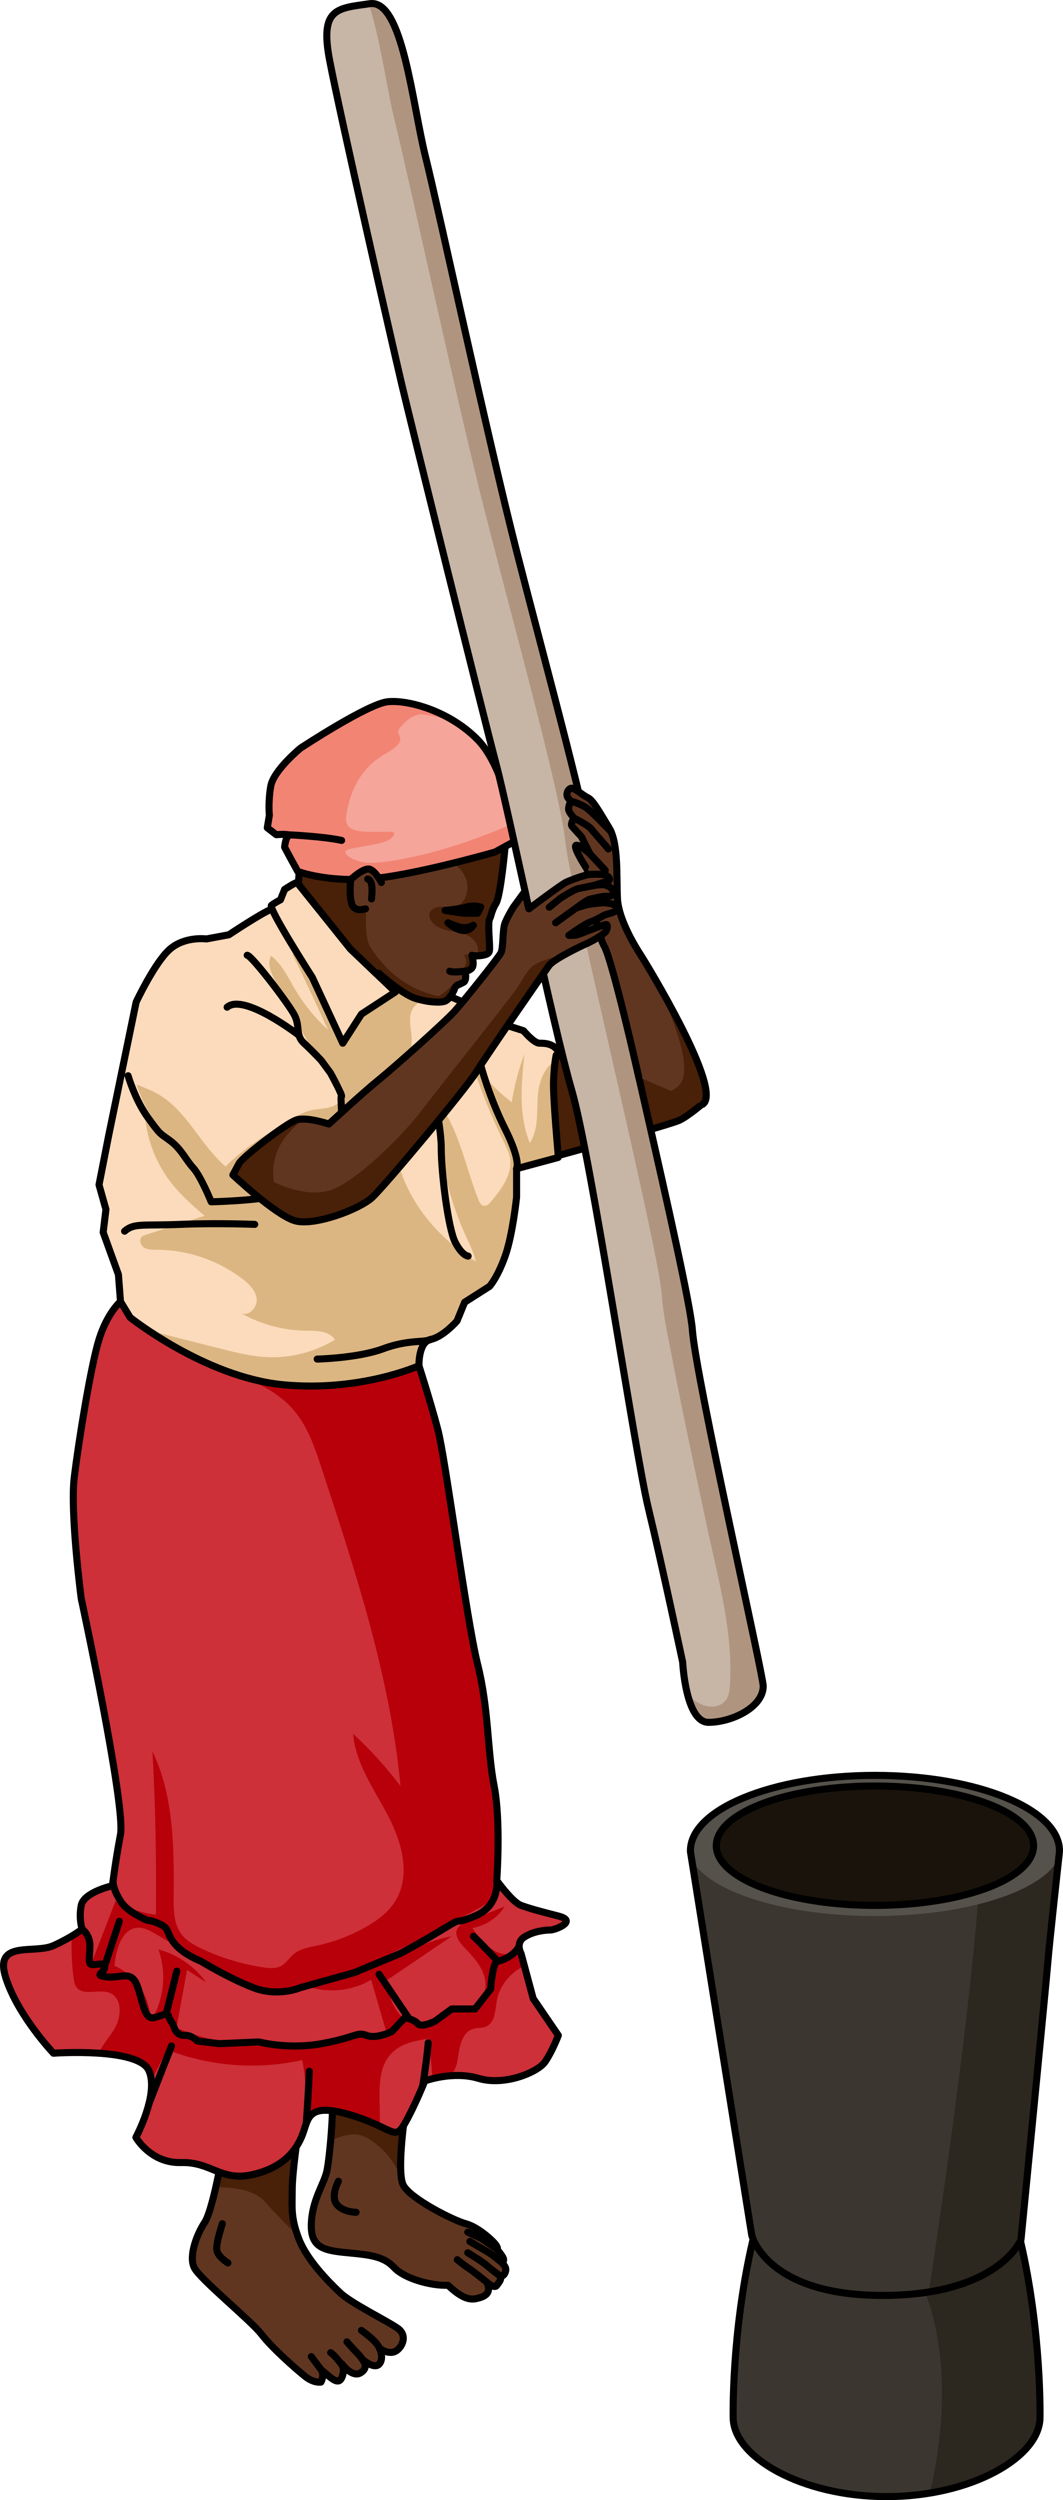
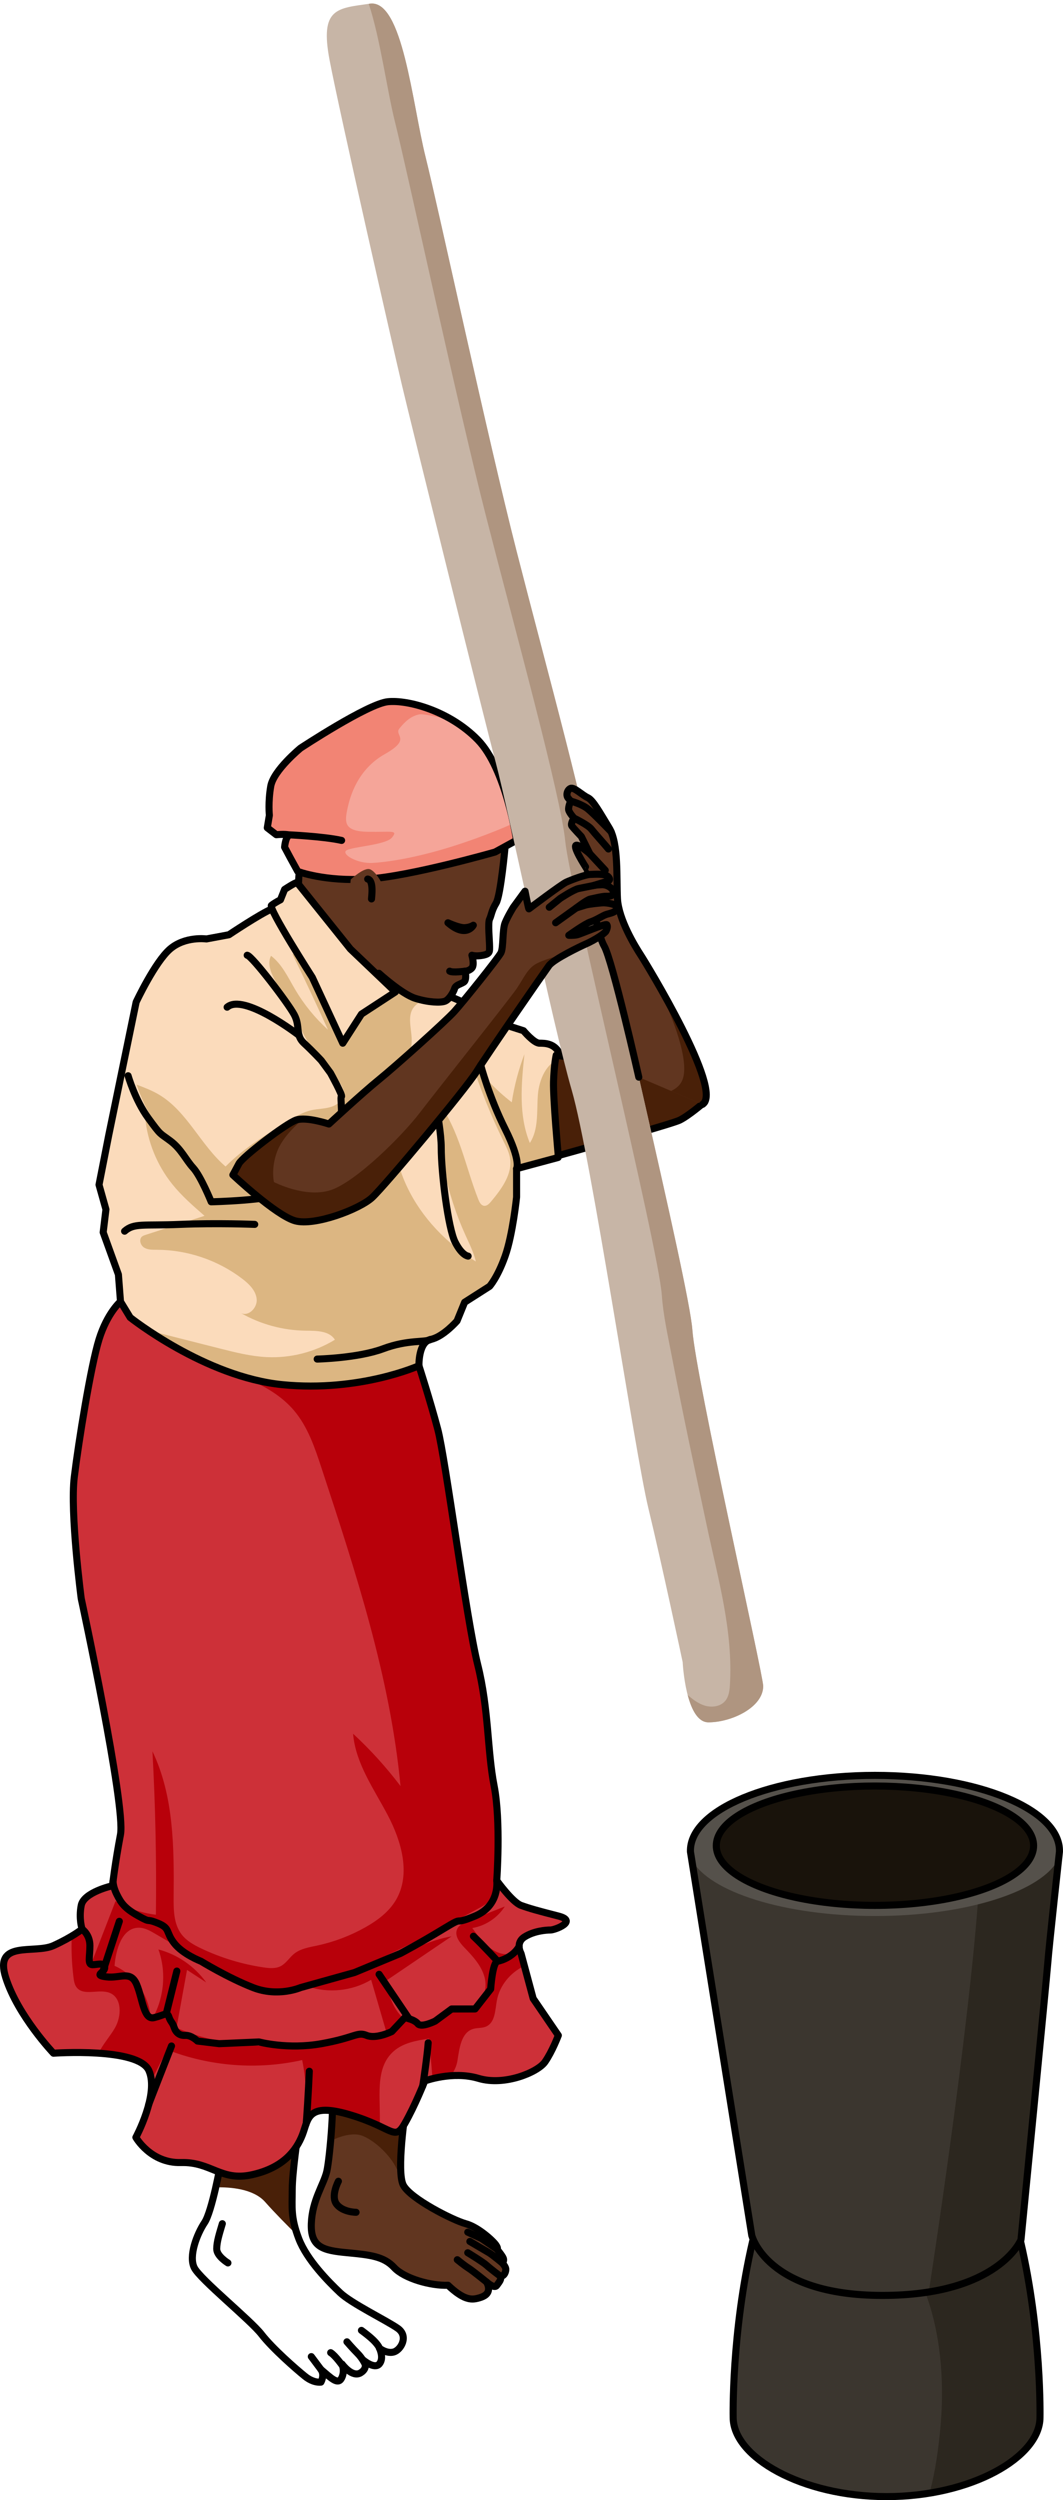
<svg xmlns="http://www.w3.org/2000/svg" version="1.1" id="Layer_1" x="0px" y="0px" width="150.547px" height="353.987px" viewBox="0 0 150.547 353.987" enable-background="new 0 0 150.547 353.987" xml:space="preserve">
  <g>
    <g>
      <path fill="#3B362F" d="M144.54,317.362c-14.599,0-18.979,0-18.979,0s-4.38,0-18.979,0c-3.006,12.917-2.748,24.917-2.748,24.917    c0,5.615,9.727,11.208,21.727,11.208s21.727-5.593,21.727-11.208C147.288,342.278,147.545,330.278,144.54,317.362z" />
      <path fill="#2C271F" d="M133.098,344.608c-0.382,3.684-0.896,6.394-1.469,8.388c9.045-1.478,15.659-6.089,15.659-10.718    c0,0,0.258-12-2.748-24.917c-4.023,0-7.266,0-9.859,0l-6.112,2.382C128.569,319.743,134.851,327.702,133.098,344.608z" />
      <path fill="none" stroke="#000000" stroke-linecap="round" stroke-linejoin="round" stroke-miterlimit="10" d="M144.54,317.362    c-14.599,0-18.979,0-18.979,0s-4.38,0-18.979,0c-3.006,12.917-2.748,24.917-2.748,24.917c0,5.615,9.727,11.208,21.727,11.208    s21.727-5.593,21.727-11.208C147.288,342.278,147.545,330.278,144.54,317.362z" />
      <path fill="#3B362F" d="M97.784,262.181c-0.19-5.937,11.508-10.813,26.13-10.813s26.32,4.876,26.13,10.813    c0,0-1.469,13.308-1.653,15.762c-0.184,2.44-3.794,39.173-3.794,39.173S141.41,325,124.956,325s-18.488-8.509-18.488-8.509    L97.784,262.181z" />
      <path fill="#2C271F" d="M143.735,255.086c-1.631,2.297-3.301,5.341-4.939,9.356c-0.797,17.523-6.268,53.62-7.261,60.071    c10.76-1.717,13.063-7.396,13.063-7.396s3.61-36.733,3.794-39.173c0.185-2.455,1.653-15.762,1.653-15.762    C150.131,259.474,147.741,256.99,143.735,255.086z" />
      <path fill="#55514B" d="M97.784,262.181l0.18,1.127c2.444,4.55,13.133,7.976,25.95,7.976c12.961,0,23.74-3.504,26.024-8.13    c0.067-0.609,0.107-0.972,0.107-0.972c0.19-5.937-11.508-10.813-26.13-10.813S97.594,256.244,97.784,262.181z" />
      <path fill="none" stroke="#000000" stroke-linecap="round" stroke-linejoin="round" stroke-miterlimit="10" d="M97.784,262.181    c-0.19-5.937,11.508-10.813,26.13-10.813s26.32,4.876,26.13,10.813c0,0-1.469,13.308-1.653,15.762    c-0.184,2.44-3.794,39.173-3.794,39.173S141.41,325,124.956,325s-18.488-8.509-18.488-8.509L97.784,262.181z" />
      <ellipse fill="#19130B" cx="123.914" cy="261.326" rx="22.469" ry="8.451" />
      <ellipse fill="none" stroke="#000000" stroke-linecap="round" stroke-linejoin="round" stroke-miterlimit="10" cx="123.914" cy="261.326" rx="22.469" ry="8.451" />
    </g>
    <g>
-       <path fill="#613620" d="M31.451,305.066c0,0.027-0.007,0.093-0.022,0.194c-0.179,1.261-1.432,7.889-2.449,9.414    c-1.098,1.647-2.288,4.758-1.464,6.406s7.961,7.412,9.517,9.425c1.556,2.013,4.91,4.941,6.161,5.948    c1.251,1.007,2.258,0.824,2.258,0.824s0.576-0.989,0-1.791c1.47,1.243,2.392,2.206,2.914,1.243c0.521-0.963,0.08-2.005,0.08-2.005    s1.445,1.986,2.648,1.224c1.203-0.762,0.36-1.785,0.36-1.785s1.604,1.364,2.286,0.521s0-2.206,0-2.206s1.021,0.814,2.024,0.533    c1.003-0.281,2.163-2.234,0.558-3.358s-6.553-3.513-8.157-5.037c-1.604-1.524-4.693-4.612-5.856-7.661    c-1.163-3.048-0.922-4.452-0.922-6.899s0.802-7.861,0.802-7.861L31.451,305.066z" />
      <path fill="#492008" d="M37.547,311.769c1.384,1.565,3.244,3.438,4.626,4.797c-0.992-2.772-0.786-4.174-0.786-6.509    c0-2.447,0.802-7.861,0.802-7.861l-10.738,2.87c0,0.027-0.007,0.093-0.022,0.194c-0.087,0.613-0.429,2.493-0.872,4.439    C32.572,309.649,35.88,309.884,37.547,311.769z" />
      <path fill="none" stroke="#000000" stroke-linecap="round" stroke-linejoin="round" stroke-miterlimit="10" d="M31.451,305.066    c0,0.027-0.007,0.093-0.022,0.194c-0.179,1.261-1.432,7.889-2.449,9.414c-1.098,1.647-2.288,4.758-1.464,6.406    s7.961,7.412,9.517,9.425c1.556,2.013,4.91,4.941,6.161,5.948c1.251,1.007,2.258,0.824,2.258,0.824s0.576-0.989,0-1.791    c1.47,1.243,2.392,2.206,2.914,1.243c0.521-0.963,0.08-2.005,0.08-2.005s1.445,1.986,2.648,1.224    c1.203-0.762,0.36-1.785,0.36-1.785s1.604,1.364,2.286,0.521s0-2.206,0-2.206s1.021,0.814,2.024,0.533    c1.003-0.281,2.163-2.234,0.558-3.358s-6.553-3.513-8.157-5.037c-1.604-1.524-4.693-4.612-5.856-7.661    c-1.163-3.048-0.922-4.452-0.922-6.899s0.802-7.861,0.802-7.861L31.451,305.066z" />
      <path fill="none" stroke="#000000" stroke-linecap="round" stroke-linejoin="round" stroke-miterlimit="10" d="M32.281,320.401    c0,0-1.588-0.953-1.588-1.984s0.397-2.223,0.794-3.572" />
      <path fill="none" stroke="#000000" stroke-linecap="round" stroke-linejoin="round" stroke-miterlimit="10" d="M51.72,334.753    c0,0-0.373-0.836-1.084-1.546c-0.711-0.711-1.502-1.637-1.502-1.637" />
      <path fill="none" stroke="#000000" stroke-linecap="round" stroke-linejoin="round" stroke-miterlimit="10" d="M53.74,332.478    c0,0-0.057-0.286-0.667-0.946c-0.609-0.66-1.885-1.581-1.885-1.581" />
      <path fill="none" stroke="#000000" stroke-linecap="round" stroke-linejoin="round" stroke-miterlimit="10" d="M48.529,334.99    c0,0-1.039-1.479-1.699-1.885" />
      <line fill="none" stroke="#000000" stroke-linecap="round" stroke-linejoin="round" stroke-miterlimit="10" x1="45.452" y1="335.486" x2="44.089" y2="333.664" />
      <path fill="#613620" d="M46.83,295.393c0.697,0.933-0.113,10.151-0.546,12.036c-0.433,1.885-2.072,4.039-2.195,7.414    c-0.123,3.375,1.732,3.794,5.047,4.108s5.219,0.524,6.676,2.095s5.228,2.619,7.637,2.514c2.2,2.095,3.291,2.063,4.131,1.865    s1.432-0.494,1.58-1.086c0.148-0.593-0.247-1.234-0.247-1.234s1.086,0.988,1.432,0.494s0.741-0.889,0.494-1.333    c0.593,0.099,0.839-0.691,0.79-1.037s-0.494-0.829-0.494-0.829s0.296-0.267,0.148-0.657s-0.938-1.328-0.938-1.328    s0.296,0.049-0.099-0.543s-2.518-2.549-4.296-3.027s-7.841-3.54-8.834-5.465s0.291-10.468,0.291-10.468l-10.578-3.308" />
      <g>
        <path fill="#492008" d="M46.83,295.602l0.102,0.032c-0.03-0.102-0.063-0.188-0.102-0.241V295.602z" />
        <path fill="#492008" d="M56.816,308.106c-0.332-3.034,0.591-9.195,0.591-9.195l-10.476-3.276c0.307,1.044,0.151,4.53-0.111,7.504     l0,0c0,0,2.701-1.489,4.576-0.713c1.876,0.776,3.915,2.87,4.689,4.46C56.279,307.281,56.537,307.7,56.816,308.106z" />
      </g>
      <path fill="none" stroke="#000000" stroke-linecap="round" stroke-linejoin="round" stroke-miterlimit="10" d="M46.83,295.393    c0.697,0.933-0.113,10.151-0.546,12.036c-0.433,1.885-2.072,4.039-2.195,7.414c-0.123,3.375,1.732,3.794,5.047,4.108    s5.219,0.524,6.676,2.095s5.228,2.619,7.637,2.514c2.2,2.095,3.291,2.063,4.131,1.865s1.432-0.494,1.58-1.086    c0.148-0.593-0.247-1.234-0.247-1.234s1.086,0.988,1.432,0.494s0.741-0.889,0.494-1.333c0.593,0.099,0.839-0.691,0.79-1.037    s-0.494-0.829-0.494-0.829s0.296-0.267,0.148-0.657s-0.938-1.328-0.938-1.328s0.296,0.049-0.099-0.543s-2.518-2.549-4.296-3.027    s-7.841-3.54-8.834-5.465s0.291-10.468,0.291-10.468l-10.578-3.308" />
      <path fill="none" stroke="#000000" stroke-linecap="round" stroke-linejoin="round" stroke-miterlimit="10" d="M68.913,323.106    c0,0-1.876-1.531-2.568-1.975c-0.691-0.444-1.58-1.185-1.58-1.185" />
      <path fill="none" stroke="#000000" stroke-linecap="round" stroke-linejoin="round" stroke-miterlimit="10" d="M70.838,322.266    c0,0-1.383-1.037-1.926-1.531c-0.543-0.494-2.666-1.778-2.666-1.778" />
      <path fill="none" stroke="#000000" stroke-linecap="round" stroke-linejoin="round" stroke-miterlimit="10" d="M71.135,320.401    c0,0-1.383-1.146-1.876-1.443c-0.494-0.296-2.716-1.596-2.716-1.596" />
      <polyline fill="none" stroke="#000000" stroke-linecap="round" stroke-linejoin="round" stroke-miterlimit="10" points="    70.345,318.415 68.172,316.934 66.246,316.045   " />
      <path fill="none" stroke="#000000" stroke-linecap="round" stroke-linejoin="round" stroke-miterlimit="10" d="M47.927,308.836    c0,0-1.138,2.123-0.248,3.259c0.89,1.136,2.749,1.136,2.749,1.136" />
      <path fill="#CD3038" d="M17.063,184.284c0,0-1.872,1.598-3.04,5.36c-1.168,3.761-2.888,14.45-3.503,19.487    c-0.614,5.037,0.983,17.2,0.983,17.2s6.328,29.363,5.56,33.417c-0.768,4.054-1.137,7.249-1.137,7.249s-4.054,0.89-4.423,2.779    c-0.369,1.889,0.123,3.363,0.123,3.363s-1.351,1.106-4.054,2.334s-8.477-0.86-6.757,4.546s6.757,10.689,6.757,10.689    s12.04-0.86,13.514,2.457c1.474,3.317-1.843,9.46-1.843,9.46s2.089,3.686,6.389,3.563c4.3-0.123,5.651,2.703,10.074,1.72    c4.423-0.983,6.266-3.44,7.126-5.651c0.86-2.211,0.614-4.669,6.757-2.826s6.266,3.809,7.74,1.229    c1.474-2.58,2.826-6.02,2.826-6.02s3.931-1.474,7.617-0.369s8.387-0.86,9.415-2.334c1.028-1.474,1.888-3.753,1.888-3.753    l-3.563-5.216l-1.72-6.389c0,0-0.86-1.474,0.491-2.334c1.351-0.86,3.071-0.983,3.686-0.983s3.931-1.255,1.106-1.979    c-2.826-0.724-4.054-1.062-5.283-1.507s-3.44-3.517-3.44-3.517s0.614-8.34-0.369-13.384c-0.983-5.044-0.737-10.819-2.334-17.207    c-1.597-6.389-4.546-29.142-5.651-33.307c-1.106-4.165-2.666-8.995-2.666-8.995l-34.191-9.082H17.063z" />
      <path fill="#B8000A" d="M74.266,278.341l-0.474-1.762c0,0-0.083-0.154-0.157-0.378c-0.864,0.52-2.049,0.648-3.018,0.282    c-1.619-0.612-2.721-2.091-3.73-3.498c1.87-0.314,3.586-1.451,4.603-3.051c-1.723,0.683-3.446,1.365-5.169,2.048    c-0.634,0.251-1.331,0.562-1.592,1.192c-0.38,0.918,0.37,1.882,1.06,2.597c1.183,1.226,2.394,2.536,2.837,4.18    c0.443,1.645-0.174,3.706-1.767,4.31c-0.827,0.313-1.76,0.191-2.611,0.432c-1.365,0.387-2.353,1.654-3.727,2.011    c-1.547,0.402-3.196-0.498-4.154-1.778c-0.958-1.28-1.372-2.874-1.765-4.423c3.117-2.114,6.235-4.228,9.352-6.341    c-2.974,0.511-5.704,1.919-8.469,3.128c-3.845,1.682-7.846,3.008-11.934,3.955c2.948,1.012,6.335,0.66,9.012-0.936    c0.7,2.401,1.399,4.803,2.099,7.204c-9.785,2.364-20.414,3.569-29.665-0.401c0.497-2.732,0.993-5.464,1.49-8.197    c0.905,0.59,1.809,1.18,2.714,1.77c-1.626-2.274-4.063-3.956-6.765-4.669c1.197,3.323,0.787,7.186-1.082,10.184    c-0.011-3.31-2.107-6.523-5.132-7.867c0.187-2.343,1.067-5.378,3.418-5.395c0.876-0.006,1.676,0.464,2.43,0.911    c4.698,2.789,9.599,5.367,14.649,7.46c0.786,0.326,1.591,0.641,2.438,0.726c1.226,0.122,2.443-0.246,3.62-0.609    c1.32-0.408,2.639-0.815,3.945-1.266c4.446-1.533,8.708-3.551,12.905-5.671c2.898-1.463,5.77-2.978,8.615-4.542    c0.976-0.537,1.438-1.209,1.955-2.173c0.442-0.825,0.265-0.722,0.158-1.546c-0.107-0.82,0.103-1.798,0.132-2.623    c0.125-3.553,0.18-7.228-0.503-10.731c-0.983-5.044-0.737-10.819-2.334-17.207s-4.546-29.142-5.651-33.307    c-1.106-4.165-2.666-8.995-2.666-8.995l-34.191-9.082h-5.943c1.313,4.294,5.756,6.964,9.998,8.641    c4.44,1.754,9.338,3.138,12.432,6.773c1.965,2.309,2.956,5.267,3.903,8.147c4.847,14.729,9.726,29.608,11.193,45.044    c-2.015-2.663-4.266-5.146-6.718-7.413c0.348,4.2,2.95,7.809,4.913,11.538c1.963,3.729,3.296,8.409,1.139,12.03    c-0.993,1.668-2.61,2.873-4.301,3.828c-2.132,1.204-4.447,2.083-6.841,2.595c-1.14,0.244-2.353,0.43-3.26,1.161    c-0.68,0.548-1.141,1.371-1.921,1.765c-0.727,0.366-1.59,0.288-2.395,0.169c-3.041-0.448-6.016-1.349-8.796-2.662    c-1.059-0.5-2.123-1.087-2.832-2.019c-1.109-1.457-1.138-3.44-1.121-5.271c0.064-7.019,0.034-14.319-3.003-20.647    c0.423,7.705,0.586,15.424,0.49,23.14c-2.011-0.242-3.971-0.903-5.718-1.927c-1.102,2.838-2.205,5.675-3.307,8.513    c0.102-1.77-0.275-4.061-1.527-4.945c0.053,0.244,0.099,0.394,0.099,0.394s-0.494,0.4-1.462,0.981    c-0.081,1.975,0.001,3.956,0.253,5.917c0.06,0.469,0.139,0.957,0.422,1.335c0.991,1.322,3.189,0.17,4.716,0.803    c1.742,0.721,1.673,3.296,0.737,4.932c-0.706,1.235-1.736,2.334-2.324,3.599c3.136,0.212,6.395,0.834,7.117,2.459    c0.194,0.437,0.301,0.924,0.348,1.438c0.743-1.464,1.486-2.929,2.229-4.393c6.044,2.371,12.801,2.89,19.136,1.47    c0.719,3.535,0.7,7.215-0.037,10.746c0.023-0.056,0.048-0.113,0.07-0.169c0.86-2.211,0.614-4.669,6.757-2.826    c1.897,0.569,3.218,1.149,4.184,1.604c0.198-3.891-0.816-8.187,2.02-10.637c1.351-1.167,3.216-1.486,4.981-1.759    c0.163,1.891,0.325,3.781,0.488,5.672c0.654-0.164,1.551-0.341,2.574-0.415c0.47-0.59,0.82-1.348,0.938-2.06    c0.293-1.765,0.505-4.024,2.213-4.558c0.61-0.191,1.295-0.089,1.878-0.352c1.251-0.565,1.261-2.282,1.496-3.634    C70.735,281.133,72.292,279.27,74.266,278.341z" />
      <path fill="none" stroke="#000000" stroke-linecap="round" stroke-linejoin="round" stroke-miterlimit="10" d="M17.063,184.284    c0,0-1.872,1.598-3.04,5.36c-1.168,3.761-2.888,14.45-3.503,19.487c-0.614,5.037,0.983,17.2,0.983,17.2s6.328,29.363,5.56,33.417    c-0.768,4.054-1.137,7.249-1.137,7.249s-4.054,0.89-4.423,2.779c-0.369,1.889,0.123,3.363,0.123,3.363s-1.351,1.106-4.054,2.334    s-8.477-0.86-6.757,4.546s6.757,10.689,6.757,10.689s12.04-0.86,13.514,2.457c1.474,3.317-1.843,9.46-1.843,9.46    s2.089,3.686,6.389,3.563c4.3-0.123,5.651,2.703,10.074,1.72c4.423-0.983,6.266-3.44,7.126-5.651    c0.86-2.211,0.614-4.669,6.757-2.826s6.266,3.809,7.74,1.229c1.474-2.58,2.826-6.02,2.826-6.02s3.931-1.474,7.617-0.369    s8.387-0.86,9.415-2.334c1.028-1.474,1.888-3.753,1.888-3.753l-3.563-5.216l-1.72-6.389c0,0-0.86-1.474,0.491-2.334    c1.351-0.86,3.071-0.983,3.686-0.983s3.931-1.255,1.106-1.979c-2.826-0.724-4.054-1.062-5.283-1.507s-3.44-3.517-3.44-3.517    s0.614-8.34-0.369-13.384c-0.983-5.044-0.737-10.819-2.334-17.207c-1.597-6.389-4.546-29.142-5.651-33.307    c-1.106-4.165-2.666-8.995-2.666-8.995l-34.191-9.082H17.063z" />
      <path fill="none" stroke="#000000" stroke-linecap="round" stroke-linejoin="round" stroke-miterlimit="10" d="M11.626,273.14    c0,0,1.106,0.737,1.106,2.334c0,1.597-0.369,2.703,0.369,2.703c0.737,0,1.597-0.369,1.72,0.369    c0.123,0.737-1.72,1.106,0.246,1.351c1.966,0.246,3.44-0.983,4.3,1.106c0.86,2.089,0.983,5.037,2.457,4.669    c1.474-0.369,1.843-0.86,2.089-0.123c0.246,0.737,0.491,0.737,0.737,1.474c0.246,0.737,0.737,1.217,1.597,1.161    c0.86-0.056,1.72,0.804,1.72,0.804l3.071,0.369l5.651-0.246c0,0,4.054,1.106,8.846,0.246c4.791-0.86,5.037-1.732,6.389-1.173    c1.351,0.559,3.563-0.547,3.563-0.547l1.843-1.966c0,0,1.351,0.246,1.843,0.86c0.491,0.614,2.457-0.369,2.457-0.369l2.334-1.72    h3.317l2.211-2.826c0,0,0.246-3.809,0.983-3.931c0.737-0.123,2.29-0.758,3.049-2.099" />
      <path fill="none" stroke="#000000" stroke-linecap="round" stroke-linejoin="round" stroke-miterlimit="10" d="M70.352,266.26    c0,0,0.491,3.536-3.071,5.024c-3.563,1.488-1.106-0.232-4.546,1.856c-3.44,2.089-6.02,3.44-6.02,3.44l-6.511,2.703l-7.628,2.129    c0,0-3.183,1.392-6.746,0c-3.563-1.392-7.371-3.727-7.371-3.727s-2.58-0.983-3.809-2.58s-0.491-2.089-2.334-2.826    c-1.843-0.737-0.737,0.096-2.703-0.996c-1.966-1.092-2.457-1.83-3.071-3.058c-0.614-1.229-0.522-1.966-0.522-1.966" />
      <line fill="none" stroke="#000000" stroke-linecap="round" stroke-linejoin="round" stroke-miterlimit="10" x1="23.532" y1="285.166" x2="25.045" y2="279.078" />
      <line fill="none" stroke="#000000" stroke-linecap="round" stroke-linejoin="round" stroke-miterlimit="10" x1="14.591" y1="279.078" x2="16.901" y2="272.031" />
      <line fill="none" stroke="#000000" stroke-linecap="round" stroke-linejoin="round" stroke-miterlimit="10" x1="57.935" y1="285.828" x2="53.688" y2="279.535" />
      <path fill="none" stroke="#000000" stroke-linecap="round" stroke-linejoin="round" stroke-miterlimit="10" d="M70.475,277.685    c0,0-1.963-2.158-3.427-3.54" />
      <path fill="none" stroke="#000000" stroke-linecap="round" stroke-linejoin="round" stroke-miterlimit="10" d="M21.05,298.004    c0.068-0.257,3.238-8.32,3.238-8.32" />
      <path fill="none" stroke="#000000" stroke-linecap="round" stroke-linejoin="round" stroke-miterlimit="10" d="M43.348,300.733    c0.066-0.176,0.365-5.093,0.457-7.472" />
      <path fill="none" stroke="#000000" stroke-linecap="round" stroke-linejoin="round" stroke-miterlimit="10" d="M59.847,295.393    c0.073-0.174,0.704-4.694,0.795-6.158" />
      <path fill="#FBDBBB" d="M38.529,128.682c-1.656,0.682-6.105,3.665-6.105,3.665l-3.187,0.594c0,0-3.016-0.416-5.159,1.432    s-4.798,7.514-4.798,7.514l-3.884,18.859l-1.373,7.001l0.981,3.493l-0.392,3.242l2.158,5.971l0.294,3.831l1.373,2.256    c0,0,10.592,8.434,21.576,9.513s19.32-2.687,19.32-2.687s-0.098-3.364,1.667-3.722s3.727-2.616,3.727-2.616l1.079-2.646    l3.531-2.256c0,0,1.124-1.238,2.203-4.278c1.079-3.04,1.622-8.359,1.622-8.359v-4.02l5.884-1.584c0,0,0.981-12.847,0.294-14.515    c-0.686-1.667-2.158-1.667-2.942-1.667c-0.785,0-2.256-1.765-2.256-1.765l-2.452-0.785c0,0-6.571-3.727-8.238-4.119    c-1.667-0.392-6.277-1.667-6.277-1.667l-14.22-8.63L38.529,128.682z" />
      <path fill="#DCB682" d="M79.458,149.887c-2.047,0.456-3.121,2.976-3.283,5.153c-0.173,2.32,0.136,4.846-1.136,6.793    c-1.619-3.926-1.207-8.354-0.767-12.578c-0.838,2.199-1.44,4.488-1.793,6.815c-2.269-1.737-4.252-3.848-5.843-6.221    c1.256,4.053,2.833,8.006,4.71,11.811c0.361,0.731,0.738,1.471,0.876,2.275c0.393,2.288-1.186,4.399-2.671,6.184    c-0.263,0.316-0.602,0.664-1.009,0.606c-0.412-0.059-0.64-0.498-0.794-0.885c-1.857-4.685-2.695-9.905-5.771-13.897    c-0.099,6.495,1.256,13.008,3.936,18.925c0.555,1.225,1.17,2.437,1.479,3.745c-4.142-2.561-7.675-6.199-9.754-10.603    s-2.63-9.584-1.143-14.221c0.724-2.257,1.924-4.459,1.807-6.826c-0.074-1.502-0.628-3.206,0.319-4.374    c0.386-0.476,0.96-0.757,1.406-1.177c0.307-0.289,0.546-0.709,0.563-1.113c-1.711-0.458-3.416-0.929-3.416-0.929l-1.885-1.144    c-1.842,0.137-3.637,0.912-4.877,2.288c-0.59,0.654-1.754,2.253-2.807,1.844c-0.727-0.282-1.709-2.249-2.136-2.879    c-1.144-1.686-2.206-3.621-4.074-4.433c1.735,3.56,3.419,7.145,5.053,10.753c-1.826-1.654-3.4-3.585-4.652-5.706    c-1.001-1.695-1.849-3.573-3.415-4.766c-0.577,1.135,0.029,2.487,0.626,3.611c1.2,2.256,2.4,4.513,3.6,6.769    c0.759,1.427,1.522,2.861,2.503,4.146c0.719,0.943,1.548,1.796,2.355,2.666c0.646,0.696,1.323,1.544,1.178,2.482    c-0.138,0.886-0.987,1.501-1.848,1.751c-0.861,0.25-1.777,0.236-2.653,0.428c-1.256,0.275-2.378,0.957-3.474,1.629    c-3.074,1.885-6.181,3.795-8.722,6.353c-3.54-3.031-5.445-7.827-9.459-10.195c-0.987-0.583-2.065-0.992-3.137-1.398    c0.595,1.813,1.412,3.554,2.426,5.171c-0.409-0.185-0.817-0.371-1.226-0.556c0.326,3.435,1.675,6.766,3.831,9.461    c1.34,1.675,2.968,3.092,4.587,4.5c-2.787,0.9-5.574,1.8-8.362,2.7c-0.17,0.055-0.344,0.112-0.483,0.225    c-0.48,0.389-0.247,1.231,0.274,1.564c0.52,0.333,1.181,0.316,1.799,0.317c4.35,0.005,8.685,1.478,12.138,4.123    c0.956,0.733,1.908,1.669,2.02,2.868c0.113,1.199-1.138,2.495-2.226,1.978c2.782,1.589,5.974,2.454,9.179,2.486    c1.508,0.015,3.328,0.001,4.122,1.283c-2.873,1.752-6.277,2.621-9.639,2.46c-2.266-0.108-4.482-0.669-6.681-1.226    c-3.251-0.824-6.502-1.649-9.753-2.473c0.455,0.371,0.931,0.715,1.405,1.062c4.099,2.541,10.601,5.89,17.252,6.543    c10.984,1.079,19.32-2.686,19.32-2.686s-0.098-3.364,1.667-3.722c1.765-0.358,3.727-2.616,3.727-2.616l1.079-2.646l3.531-2.256    c0,0,1.124-1.238,2.203-4.278s1.622-8.359,1.622-8.359v-4.02l5.884-1.584C79.044,163.885,79.89,152.791,79.458,149.887z" />
      <path fill="none" stroke="#000000" stroke-linecap="round" stroke-linejoin="round" stroke-miterlimit="10" d="M38.529,128.682    c-1.656,0.682-6.105,3.665-6.105,3.665l-3.187,0.594c0,0-3.016-0.416-5.159,1.432s-4.798,7.514-4.798,7.514l-3.884,18.859    l-1.373,7.001l0.981,3.493l-0.392,3.242l2.158,5.971l0.294,3.831l1.373,2.256c0,0,10.592,8.434,21.576,9.513    s19.32-2.687,19.32-2.687s-0.098-3.364,1.667-3.722s3.727-2.616,3.727-2.616l1.079-2.646l3.531-2.256c0,0,1.124-1.238,2.203-4.278    c1.079-3.04,1.622-8.359,1.622-8.359v-4.02l5.884-1.584c0,0,0.981-12.847,0.294-14.515c-0.686-1.667-2.158-1.667-2.942-1.667    c-0.785,0-2.256-1.765-2.256-1.765l-2.452-0.785c0,0-6.571-3.727-8.238-4.119c-1.667-0.392-6.277-1.667-6.277-1.667l-14.22-8.63    L38.529,128.682z" />
      <path fill="none" stroke="#000000" stroke-linecap="round" stroke-linejoin="round" stroke-miterlimit="10" d="M35.01,135.249    c0.686,0.098,5.786,6.767,6.669,8.434s0.098,2.844,1.373,4.021c1.275,1.177,2.452,2.452,2.452,2.452l1.299,1.765    c0,0,1.839,3.334,1.545,3.334s0.832,5.2-1.545,7.209c-2.378,2.009-4.535,5.293-6.398,6.397c-1.863,1.104-10.494,1.3-10.494,1.3    s-1.471-3.629-2.55-4.805c-1.079-1.177-1.667-2.648-3.236-3.825c-1.569-1.177-1.275-0.686-3.138-3.236    c-1.863-2.55-2.844-5.982-2.844-5.982" />
      <path fill="none" stroke="#000000" stroke-linecap="round" stroke-linejoin="round" stroke-miterlimit="10" d="M42.35,146.597    c0,0-7.83-6.052-10.184-3.993" />
      <path fill="none" stroke="#000000" stroke-linecap="round" stroke-linejoin="round" stroke-miterlimit="10" d="M60.523,149.393    c-0.123,0.767,1.966,9.406,1.966,13.072c0,3.666,0.983,11.456,1.966,13.397c0.983,1.941,1.843,1.987,1.843,1.987" />
      <path fill="none" stroke="#000000" stroke-linecap="round" stroke-linejoin="round" stroke-miterlimit="10" d="M17.646,174.32    c1.351-1.186,2.58-0.743,7.863-0.964s10.566,0,10.566,0" />
      <path fill="none" stroke="#000000" stroke-linecap="round" stroke-linejoin="round" stroke-miterlimit="10" d="M60.999,189.644    c-0.804,0.471-3.178-0.009-6.741,1.323c-3.563,1.332-9.337,1.461-9.337,1.461" />
      <path fill="#613620" d="M71.538,119.858c0,0-0.625,6.937-1.277,8.013c-0.652,1.075-0.668,1.743-0.926,2.263s-0.001,3.114,0,3.847    c0.001,0.732,0.093,1.064-0.924,1.268c-1.017,0.204-1.577,0-1.577,0s0.399,1.358,0,1.807s-0.948,0.449-0.948,0.449    s0.249,1.247-0.2,1.547s-1.148,0.399-1.297,0.898c-0.15,0.499-0.748,1.547-1.347,1.796c-0.599,0.249-2.345,0.2-4.241-0.399    c-1.896-0.599-5.139-3.543-5.139-3.543l-1.297,0.798c0,0-9.8-11.775-10.015-11.975c-0.214-0.2,0-2.844,0-2.844l0.534-1.603    l13.821-4.035L71.538,119.858z" />
-       <path fill="#492008" d="M66.834,135.249c0,0,0.56,0.204,1.577,0c1.017-0.204,0.925-0.536,0.924-1.268    c-0.001-0.732-0.258-3.326,0-3.847c0.258-0.521,0.273-1.188,0.926-2.263c0.652-1.075,1.277-8.013,1.277-8.013l-12.517-1.445    c1.207,0.842,2.415,1.685,3.622,2.527c1.332,0.929,2.732,1.941,3.342,3.446c0.611,1.505,0.003,3.616-1.579,3.982    c-0.658,0.152-1.344-0.016-2.019,0.009c-0.675,0.025-1.443,0.359-1.57,1.021c-0.062,0.321,0.045,0.656,0.216,0.935    c0.52,0.851,1.55,1.236,2.527,1.437c0.977,0.201,2.006,0.289,2.873,0.782c0.867,0.493,1.518,1.568,1.135,2.489    c-0.634,0.05-1.267,0.099-1.901,0.149c0.634,0.657,0.364,2.028-0.541,2.149c0.647,0.073,0.83,1.151,0.244,1.434    c-0.315,0.152-0.723,0.082-0.995,0.302c-0.164,0.133-0.244,0.346-0.399,0.489c-0.29,0.267-1.63,1.557-2.013,1.469    c-4.157-0.963-7.32-3.434-9.581-7.053c-0.699-1.118-0.597-4.48-0.45-5.79c-1.346-0.332-1.961-1.94-1.927-3.326    c0.034-1.386,0.494-2.755,0.358-4.135c-0.014-0.143-0.039-0.295-0.135-0.402c-0.101-0.112-0.257-0.147-0.408-0.171l-6.935,2.024    l-0.38,1.141c0.119,1.492,0.391,2.971,0.842,4.398l-0.063,0.003c2.486,2.956,9.082,10.88,9.082,10.88l1.297-0.798    c0,0,3.243,2.944,5.139,3.543c1.896,0.599,3.642,0.649,4.241,0.399c0.599-0.249,1.198-1.297,1.347-1.796    c0.15-0.499,0.848-0.599,1.297-0.898c0.449-0.299,0.2-1.547,0.2-1.547s0.549,0,0.948-0.449    C67.233,136.607,66.834,135.249,66.834,135.249z" />
      <path fill="none" stroke="#000000" stroke-linecap="round" stroke-linejoin="round" stroke-miterlimit="10" d="M71.538,119.858    c0,0-0.625,6.937-1.277,8.013c-0.652,1.075-0.668,1.743-0.926,2.263s-0.001,3.114,0,3.847c0.001,0.732,0.093,1.064-0.924,1.268    c-1.017,0.204-1.577,0-1.577,0s0.399,1.358,0,1.807s-0.948,0.449-0.948,0.449s0.249,1.247-0.2,1.547s-1.148,0.399-1.297,0.898    c-0.15,0.499-0.748,1.547-1.347,1.796c-0.599,0.249-2.345,0.2-4.241-0.399c-1.896-0.599-5.139-3.543-5.139-3.543l-1.297,0.798    c0,0-9.8-11.775-10.015-11.975c-0.214-0.2,0-2.844,0-2.844l0.534-1.603l13.821-4.035L71.538,119.858z" />
-       <path fill="none" stroke="#000000" stroke-linecap="round" stroke-linejoin="round" stroke-miterlimit="10" d="M68.081,128.414    c0,0-1.048-0.291-1.996,0c-0.948,0.291-3.044,0.49-3.044,0.49s2.295,0.399,2.944,0.399s1.647,0,1.647,0L68.081,128.414z" />
      <path fill="none" stroke="#000000" stroke-linecap="round" stroke-linejoin="round" stroke-miterlimit="10" d="M63.441,130.651    c0,0,1.597,0.748,2.395,0.699c0.798-0.05,1.197-0.348,1.197-0.348S66.036,132.896,63.441,130.651z" />
      <path fill="none" stroke="#000000" stroke-linecap="round" stroke-linejoin="round" stroke-miterlimit="10" d="M65.886,137.505    c0,0-1.796,0.249-2.195,0" />
      <path fill="#492008" d="M99.806,156.015c0,0-2.269,1.977-3.582,2.599c-1.313,0.622-17.161,5.006-17.161,5.006    s-0.738-8.047-0.669-10.465s0.378-3.763,0.378-3.763s5.522,1.075,6.787,0c1.265-1.075,3.961-1.351,3.961-1.351    S98.137,152.517,99.806,156.015z" />
      <path fill="none" stroke="#000000" stroke-linecap="round" stroke-linejoin="round" stroke-miterlimit="10" d="M99.806,156.015    c0,0-2.269,1.977-3.582,2.599c-1.313,0.622-17.161,5.006-17.161,5.006s-0.738-8.047-0.669-10.465s0.378-3.763,0.378-3.763    s5.522,1.075,6.787,0c1.265-1.075,3.961-1.351,3.961-1.351S98.137,152.517,99.806,156.015z" />
      <path fill="#F28474" d="M42.169,123.382c0,0,3.825,1.471,9.905,1.079c6.08-0.392,18.045-3.825,18.045-3.825l3.04-1.667    c0,0-1.471-10.101-5.492-14.22c-4.021-4.119-9.905-5.688-12.749-5.394c-2.844,0.294-12.357,6.571-12.357,6.571    s-3.825,3.138-4.217,5.394s-0.196,4.119-0.196,4.119l-0.294,1.765l1.275,0.981c0,0,2.059-0.196,1.667,0.196    c-0.392,0.392-0.49,1.569-0.49,1.569l0.785,1.471L42.169,123.382z" />
      <path fill="#F5A599" d="M72.695,116.498c-0.705-3.261-2.264-8.918-5.027-11.749c-1.021-1.046-2.162-1.926-3.343-2.654    c-2.206-0.568-4.4-1.064-4.947-0.949c-1.188,0.25-2,1-2.813,2c-0.812,1,1.813,1.438-2.062,3.625s-4.938,6-5.313,7.813    s-0.5,3.125,2.885,3.188c3.385,0.063,4.365-0.313,3.432,0.82c-0.933,1.132-6.255,1.305-6.567,1.93    c-0.312,0.625,1.813,1.75,3.748,1.66c1.936-0.09,6.002-0.66,11.189-2.285c5.187-1.625,8.812-3.313,8.812-3.313L72.695,116.498z" />
      <path fill="none" stroke="#000000" stroke-linecap="round" stroke-linejoin="round" stroke-miterlimit="10" d="M42.169,123.382    c0,0,3.825,1.471,9.905,1.079c6.08-0.392,18.045-3.825,18.045-3.825l3.04-1.667c0,0-1.471-10.101-5.492-14.22    c-4.021-4.119-9.905-5.688-12.749-5.394c-2.844,0.294-12.357,6.571-12.357,6.571s-3.825,3.138-4.217,5.394    s-0.196,4.119-0.196,4.119l-0.294,1.765l1.275,0.981c0,0,2.059-0.196,1.667,0.196c-0.392,0.392-0.49,1.569-0.49,1.569l0.785,1.471    L42.169,123.382z" />
      <path fill="#C7B5A6" d="M96.682,235.337c0,0,0.408,8.524,3.658,8.524s7.755-2.112,7.75-5.139    c-0.003-1.63-9.559-43.693-10.03-50.402c-0.47-6.709-13.043-57.829-13.677-64.272c-0.634-6.443-7.11-29.917-11.224-46.02    S62.142,29.716,60.264,22.196c-1.877-7.52-3.236-22.34-7.882-21.675s-7.107,0.599-5.707,7.982    c1.4,7.383,9.04,40.905,10.248,46.025s11.557,46.95,13.307,53.516c1.75,6.565,7.984,36.818,10.742,46.317    c2.758,9.499,8.944,51.309,10.844,59.153S96.682,235.337,96.682,235.337z" />
      <path fill="#AF9580" d="M98.06,188.321c-0.47-6.709-13.043-57.829-13.677-64.272c-0.634-6.443-7.11-29.917-11.224-46.02    c-4.114-16.104-11.018-48.312-12.895-55.832c-1.877-7.52-3.236-22.34-7.882-21.675c-0.055,0.008-0.105,0.015-0.159,0.022    c1.616,4.848,2.568,12.124,3.71,16.7c1.877,7.52,8.781,39.728,12.895,55.832c4.114,16.104,10.59,39.578,11.224,46.02    c0.634,6.443,13.206,57.563,13.677,64.272c0.202,2.875,0.857,5.751,1.397,8.575c1.55,8.114,3.291,16.191,5.014,24.27    c1.586,7.436,3.706,14.795,3.228,22.441c-0.048,0.766-0.164,1.577-0.655,2.168c-0.69,0.831-1.954,0.98-2.981,0.644    c-0.881-0.288-1.626-0.865-2.336-1.469c0.525,1.99,1.419,3.864,2.942,3.864c3.25,0,7.755-2.112,7.75-5.139    C108.087,237.092,98.531,195.03,98.06,188.321z" />
-       <path fill="none" stroke="#000000" stroke-linecap="round" stroke-linejoin="round" stroke-miterlimit="10" d="M96.682,235.337    c0,0,0.408,8.524,3.658,8.524s7.755-2.112,7.75-5.139c-0.003-1.63-9.559-43.693-10.03-50.402    c-0.47-6.709-13.043-57.829-13.677-64.272c-0.634-6.443-7.11-29.917-11.224-46.02S62.142,29.716,60.264,22.196    c-1.877-7.52-3.236-22.34-7.882-21.675s-7.107,0.599-5.707,7.982c1.4,7.383,9.04,40.905,10.248,46.025s11.557,46.95,13.307,53.516    c1.75,6.565,7.984,36.818,10.742,46.317c2.758,9.499,8.944,51.309,10.844,59.153S96.682,235.337,96.682,235.337z" />
      <path fill="#613620" d="M99.498,156.364c3.031-1.92-7.958-19.918-8.738-21.116c-0.78-1.198-3.156-5.052-3.312-8.009    c-0.156-2.957,0.179-7.805-1.175-10.021c-1.354-2.215-2.281-3.939-3.041-4.285c-0.76-0.346-1.935-1.52-2.419-1.313    c-0.484,0.207-0.691,0.968-0.346,1.382c0.346,0.415,0.346,0.415,0.346,0.415s-0.346,0.829-0.276,1.244    c0.069,0.415,0.76,1.175,0.76,1.175s-0.536,0.79-0.303,1.12c0.234,0.331,1.339,1.488,1.339,1.488l1.203,2.432    c0,0-2.008-1.765-2.032-1.033c-0.024,0.732,1.695,3.296,1.681,3.307c-0.015,0.011,1.186,8.747,2.375,10.791    s4.911,18.572,4.911,18.572" />
      <path fill="#492008" d="M95.04,154.464l4.457,1.901c2.377-1.506-3.867-12.898-7.05-18.322l1.743,3.845    c0,0,3.526,7.568,2.542,10.77C96.462,153.538,95.859,154.092,95.04,154.464z" />
      <path fill="none" stroke="#000000" stroke-linecap="round" stroke-linejoin="round" stroke-miterlimit="10" d="M99.498,156.364    c3.031-1.92-7.958-19.918-8.738-21.116c-0.78-1.198-3.156-5.052-3.312-8.009c-0.156-2.957,0.179-7.805-1.175-10.021    c-1.354-2.215-2.281-3.939-3.041-4.285c-0.76-0.346-1.935-1.52-2.419-1.313c-0.484,0.207-0.691,0.968-0.346,1.382    c0.346,0.415,0.346,0.415,0.346,0.415s-0.346,0.829-0.276,1.244c0.069,0.415,0.76,1.175,0.76,1.175s-0.536,0.79-0.303,1.12    c0.234,0.331,1.339,1.488,1.339,1.488l1.203,2.432c0,0-2.008-1.765-2.032-1.033c-0.024,0.732,1.695,3.296,1.681,3.307    c-0.015,0.011,1.186,8.747,2.375,10.791s4.911,18.572,4.911,18.572" />
      <path fill="#613620" d="M72.7,128.454c0,0-0.755,1.21-1.162,2.197c-0.407,0.987-0.221,3.533-0.595,4.256    c-0.374,0.723-5.307,6.9-6.622,8.34c-1.315,1.44-8.236,7.651-10.656,9.614c-2.42,1.962-7.086,6.285-7.086,6.285    s-3.144-1.054-4.606-0.577c-1.463,0.477-7.634,5.234-8.131,6.182s-0.862,1.6-0.862,1.6s6.083,5.739,8.821,6.501    c2.739,0.762,9.085-1.618,10.902-3.295c1.817-1.677,13.269-15.38,14.809-17.859s9.55-14.04,10.235-14.978s4.585-2.786,5.024-2.976    c1.615-0.699,2.928-1.64,3.056-1.907c0.128-0.267,0.281-0.678,0.114-0.907c-0.167-0.229-3.753,1.338-4.234,1.433    c-0.481,0.096-1.153,0.064-1.153,0.064s2.273-1.639,3.087-1.901c0.814-0.262,1.693-0.88,2.235-1.058    c0.542-0.177,1.416-0.278,1.494-0.892c0.077-0.614-1.49-0.745-1.855-0.751c-0.365-0.006-2.107,0.175-2.594,0.322    c-0.487,0.147-1.308,0.408-1.308,0.408s1.507-1.163,1.987-1.259c0.481-0.096,1.717-0.409,2.236-0.396s0.993-0.032,1.051-0.492    s-0.736-1.184-1.678-1.146c-0.942,0.038-1.16,0.115-1.16,0.115l2.057-0.626c0,0,0.487-0.147,0.026-0.621s-1.883-0.34-2.563-0.321    s-2.646,0.761-3.364,1.087c-0.718,0.326-5.239,3.743-5.296,3.788c-0.058,0.045-0.553-2.5-0.553-2.5L72.7,128.454z" />
      <g>
        <path fill="#492008" d="M76.191,136.328c-1.484,0.696-1.948,2.087-3.031,3.664c-1.083,1.577-11.35,14.474-13.762,17.629     s-9,9.742-12.595,10.892s-8.003-1.15-8.003-1.15s-0.464-1.948,0.464-4.361c0.777-2.019,2.778-3.835,3.683-4.557     c-0.362-0.001-0.698,0.034-0.973,0.124c-1.463,0.477-7.634,5.234-8.131,6.182s-0.862,1.6-0.862,1.6s6.083,5.739,8.821,6.501     s9.085-1.618,10.902-3.295c1.817-1.677,13.269-15.38,14.809-17.859s9.55-14.04,10.235-14.978     c0.415-0.568,2.009-1.469,3.299-2.135c-0.001,0.001-0.003,0.001-0.004,0.002C79.924,135.145,77.675,135.631,76.191,136.328z" />
        <path fill="#492008" d="M82.257,133.982c0.251-0.12,0.437-0.206,0.513-0.239c0.549-0.238,1.057-0.503,1.502-0.76     C84.197,133.021,83.223,133.503,82.257,133.982z" />
      </g>
      <path fill="none" stroke="#000000" stroke-linecap="round" stroke-linejoin="round" stroke-miterlimit="10" d="M72.7,128.454    c0,0-0.755,1.21-1.162,2.197c-0.407,0.987-0.221,3.533-0.595,4.256c-0.374,0.723-5.307,6.9-6.622,8.34    c-1.315,1.44-8.236,7.651-10.656,9.614c-2.42,1.962-7.086,6.285-7.086,6.285s-3.144-1.054-4.606-0.577    c-1.463,0.477-7.634,5.234-8.131,6.182s-0.862,1.6-0.862,1.6s6.083,5.739,8.821,6.501c2.739,0.762,9.085-1.618,10.902-3.295    c1.817-1.677,13.269-15.38,14.809-17.859s9.55-14.04,10.235-14.978s4.585-2.786,5.024-2.976c1.615-0.699,2.928-1.64,3.056-1.907    c0.128-0.267,0.281-0.678,0.114-0.907c-0.167-0.229-3.753,1.338-4.234,1.433c-0.481,0.096-1.153,0.064-1.153,0.064    s2.273-1.639,3.087-1.901c0.814-0.262,1.693-0.88,2.235-1.058c0.542-0.177,1.416-0.278,1.494-0.892    c0.077-0.614-1.49-0.745-1.855-0.751c-0.365-0.006-2.107,0.175-2.594,0.322c-0.487,0.147-1.308,0.408-1.308,0.408    s1.507-1.163,1.987-1.259c0.481-0.096,1.717-0.409,2.236-0.396s0.993-0.032,1.051-0.492s-0.736-1.184-1.678-1.146    c-0.942,0.038-1.16,0.115-1.16,0.115l2.057-0.626c0,0,0.487-0.147,0.026-0.621s-1.883-0.34-2.563-0.321s-2.646,0.761-3.364,1.087    c-0.718,0.326-5.239,3.743-5.296,3.788c-0.058,0.045-0.553-2.5-0.553-2.5L72.7,128.454z" />
      <path fill="none" stroke="#000000" stroke-linecap="round" stroke-linejoin="round" stroke-miterlimit="10" d="M84.293,125.331    c0,0-1.601,0.321-2.334,0.469c-0.733,0.148-2.632,1.409-2.632,1.409l-1.537,1.246" />
      <line fill="none" stroke="#000000" stroke-linecap="round" stroke-linejoin="round" stroke-miterlimit="10" x1="81.612" y1="128.555" x2="78.69" y2="130.651" />
      <path fill="#FBDBBB" d="M42.071,124.951c-0.294,0-1.765,0.981-1.765,0.981l-0.588,1.471c0,0-0.785,0.392-1.275,0.785    c-0.49,0.392,5.786,10.199,5.786,10.199l4.315,9.317l2.648-4.119l4.805-3.138l-6.375-6.08L42.071,124.951z" />
      <path fill="none" stroke="#000000" stroke-linecap="round" stroke-linejoin="round" stroke-miterlimit="10" d="M42.071,124.951    c-0.294,0-1.765,0.981-1.765,0.981l-0.588,1.471c0,0-0.785,0.392-1.275,0.785c-0.49,0.392,5.786,10.199,5.786,10.199l4.315,9.317    l2.648-4.119l4.805-3.138l-6.375-6.08L42.071,124.951z" />
      <path fill="none" stroke="#000000" stroke-linecap="round" stroke-linejoin="round" stroke-miterlimit="10" d="M73.159,165.469    c0,0,0.668-1.053-1.622-5.622s-3.456-9.036-3.456-9.036" />
      <path fill="#613620" d="M51.766,128.682c-0.249,0.041-1.547,0.49-1.946-0.707c-0.399-1.197-0.15-3.448-0.15-3.448    s1.896-1.791,2.744-1.442c0.848,0.349,1.597,1.866,1.597,1.866" />
-       <path fill="none" stroke="#000000" stroke-linecap="round" stroke-linejoin="round" stroke-miterlimit="10" d="M51.766,128.682    c-0.249,0.041-1.547,0.49-1.946-0.707c-0.399-1.197-0.15-3.448-0.15-3.448s1.896-1.791,2.744-1.442    c0.848,0.349,1.597,1.866,1.597,1.866" />
      <path fill="none" stroke="#000000" stroke-linecap="round" stroke-linejoin="round" stroke-miterlimit="10" d="M52.614,127.277    c0-0.2,0.368-2.638-0.54-2.816" />
      <path fill="none" stroke="#000000" stroke-linecap="round" stroke-linejoin="round" stroke-miterlimit="10" d="M40.71,118.188    c0,0,5.141,0.23,7.669,0.805" />
      <path fill="none" stroke="#000000" stroke-linecap="round" stroke-linejoin="round" stroke-miterlimit="10" d="M81.297,115.837    c0,0,1.978,0.954,2.436,1.538c0.458,0.583,1.894,2.167,2.436,2.833" />
      <path fill="none" stroke="#000000" stroke-linecap="round" stroke-linejoin="round" stroke-miterlimit="10" d="M80.813,113.418    c0,0,1.59,0.415,2.452,1.123c0.862,0.708,3.29,3.233,3.29,3.233" />
      <line fill="none" stroke="#000000" stroke-linecap="round" stroke-linejoin="round" stroke-miterlimit="10" x1="83.536" y1="120.878" x2="85.719" y2="123.222" />
    </g>
  </g>
</svg>